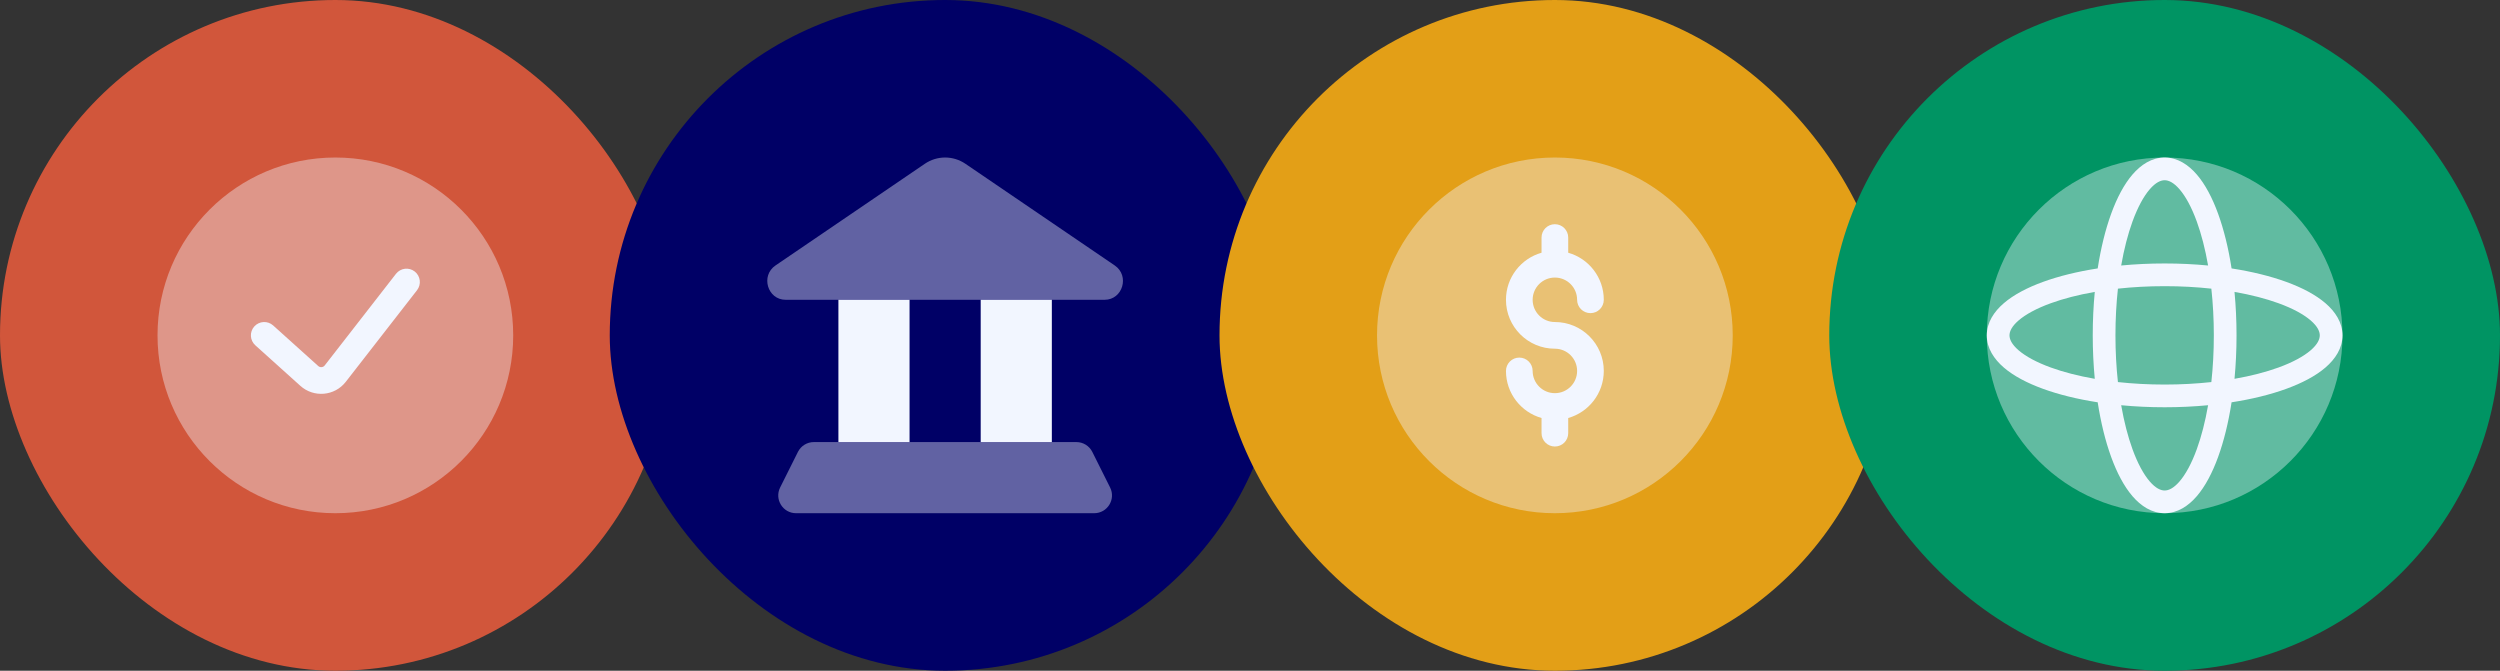
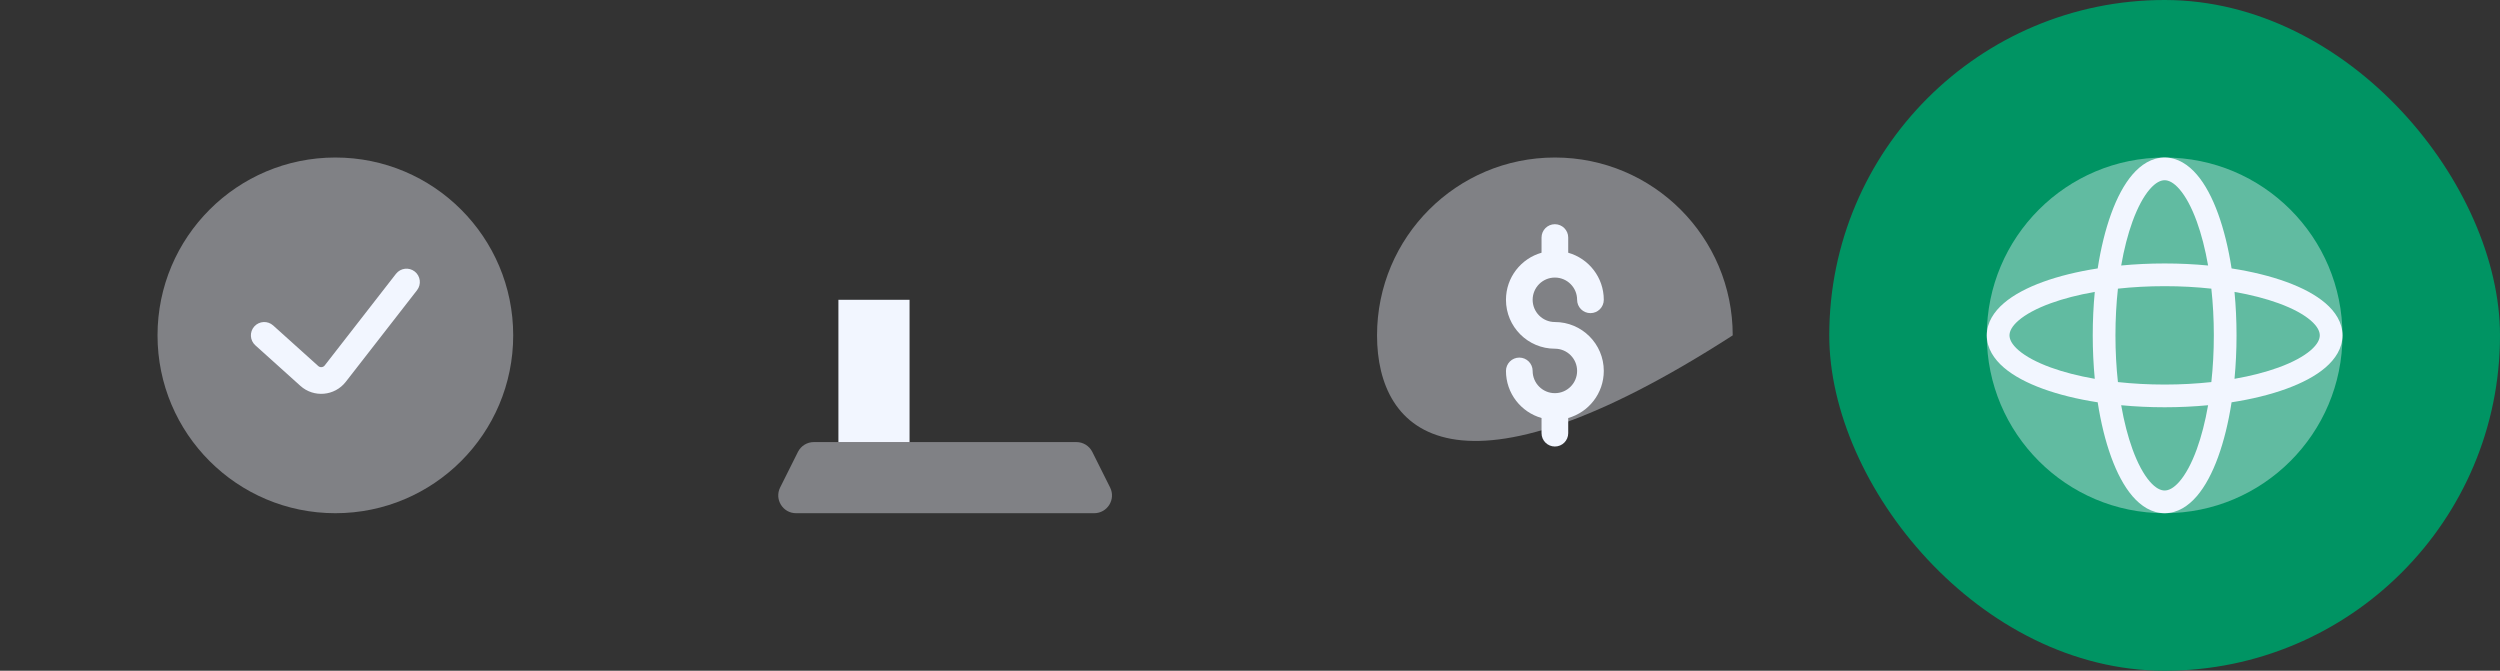
<svg xmlns="http://www.w3.org/2000/svg" width="328" height="88" viewBox="0 0 328 88" fill="none">
  <rect x="0" y="0" width="328" height="88" fill="#333333" stroke="none" />
-   <rect width="88" height="88" rx="44" fill="#D1563B" />
  <path opacity="0.4" d="M67.333 44C67.333 56.886 56.887 67.333 44 67.333C31.113 67.333 20.667 56.886 20.667 44C20.667 31.113 31.113 20.666 44 20.666C56.887 20.666 67.333 31.113 67.333 44Z" fill="#F2F6FF" />
  <path fill-rule="evenodd" clip-rule="evenodd" d="M54.408 35.619C55.171 36.212 55.308 37.312 54.715 38.075L45.365 50.096C43.91 51.967 41.172 52.209 39.41 50.624L33.496 45.301C32.778 44.654 32.719 43.548 33.366 42.829C34.013 42.111 35.119 42.053 35.837 42.699L41.752 48.022C42.003 48.249 42.395 48.214 42.602 47.947L51.952 35.926C52.545 35.163 53.645 35.025 54.408 35.619Z" fill="#F2F6FF" />
-   <rect x="80" width="88" height="88" rx="44" fill="#000066" />
-   <path opacity="0.4" d="M103.077 39.333L144.923 39.333C147.303 39.333 148.238 36.18 146.258 34.831L126.669 21.492C125.053 20.391 122.947 20.391 121.331 21.492L101.742 34.831C99.762 36.18 100.697 39.333 103.077 39.333Z" fill="#F2F6FF" />
  <rect x="110" y="39.333" width="9.333" height="18.667" fill="#F2F6FF" />
-   <rect x="128.667" y="39.333" width="9.333" height="18.667" fill="#F2F6FF" />
  <path opacity="0.4" d="M141.225 58C142.108 58 142.916 58.499 143.312 59.29L145.645 63.956C146.421 65.508 145.293 67.333 143.558 67.333L104.442 67.333C102.708 67.333 101.579 65.508 102.355 63.956L104.688 59.29C105.084 58.499 105.892 58 106.775 58L141.225 58Z" fill="#F2F6FF" />
-   <rect x="160" width="88" height="88" rx="44" fill="#E39F17" />
-   <path opacity="0.4" d="M227.333 44C227.333 56.886 216.887 67.333 204 67.333C191.113 67.333 180.667 56.886 180.667 44C180.667 31.113 191.113 20.666 204 20.666C216.887 20.666 227.333 31.113 227.333 44Z" fill="#F2F6FF" />
+   <path opacity="0.4" d="M227.333 44C191.113 67.333 180.667 56.886 180.667 44C180.667 31.113 191.113 20.666 204 20.666C216.887 20.666 227.333 31.113 227.333 44Z" fill="#F2F6FF" />
  <path fill-rule="evenodd" clip-rule="evenodd" d="M204 29.416C204.967 29.416 205.75 30.2 205.75 31.166V33.158C208.443 33.92 210.417 36.396 210.417 39.333C210.417 40.3 209.633 41.083 208.667 41.083C207.7 41.083 206.917 40.3 206.917 39.333C206.917 37.722 205.611 36.416 204 36.416C202.389 36.416 201.083 37.722 201.083 39.333C201.083 40.944 202.389 42.25 204 42.25C207.544 42.25 210.417 45.123 210.417 48.666C210.417 51.604 208.443 54.08 205.75 54.842V56.833C205.75 57.8 204.967 58.583 204 58.583C203.034 58.583 202.25 57.8 202.25 56.833V54.842C199.557 54.08 197.583 51.604 197.583 48.666C197.583 47.7 198.367 46.916 199.333 46.916C200.3 46.916 201.083 47.7 201.083 48.666C201.083 50.277 202.389 51.583 204 51.583C205.611 51.583 206.917 50.277 206.917 48.666C206.917 47.056 205.611 45.75 204 45.75C200.456 45.75 197.583 42.877 197.583 39.333C197.583 36.396 199.557 33.92 202.25 33.158V31.166C202.25 30.2 203.034 29.416 204 29.416Z" fill="#F2F6FF" />
  <rect x="240" width="88" height="88" rx="44" fill="#009463" />
  <circle opacity="0.4" cx="284" cy="44" r="23.333" fill="#F2F6FF" />
  <path fill-rule="evenodd" clip-rule="evenodd" d="M278.299 34.834C278.677 32.665 279.183 30.715 279.783 29.063C280.468 27.181 281.247 25.763 282.038 24.843C282.833 23.919 283.501 23.645 284.001 23.645C284.5 23.645 285.168 23.919 285.963 24.843C286.754 25.763 287.533 27.181 288.218 29.063C288.818 30.715 289.324 32.665 289.702 34.834C287.875 34.659 285.964 34.567 284.001 34.567C282.037 34.567 280.126 34.659 278.299 34.834ZM275.218 35.217C275.633 32.539 276.234 30.108 276.984 28.045C277.737 25.974 278.669 24.192 279.779 22.901C280.885 21.615 282.306 20.666 284.001 20.666C285.695 20.666 287.116 21.615 288.222 22.901C289.332 24.192 290.264 25.974 291.017 28.045C291.767 30.108 292.368 32.539 292.783 35.217C295.462 35.632 297.892 36.233 299.955 36.983C302.027 37.737 303.808 38.669 305.099 39.779C306.385 40.884 307.334 42.306 307.334 44C307.334 45.694 306.385 47.115 305.099 48.221C303.808 49.331 302.027 50.263 299.955 51.016C297.892 51.767 295.462 52.368 292.783 52.782C292.368 55.461 291.767 57.891 291.017 59.955C290.264 62.026 289.332 63.807 288.222 65.098C287.116 66.384 285.695 67.333 284.001 67.333C282.306 67.333 280.885 66.384 279.779 65.098C278.669 63.807 277.737 62.026 276.984 59.955C276.234 57.891 275.633 55.461 275.218 52.782C272.539 52.368 270.109 51.767 268.046 51.016C265.974 50.263 264.193 49.331 262.902 48.221C261.616 47.115 260.667 45.694 260.667 44C260.667 42.306 261.616 40.884 262.902 39.779C264.193 38.669 265.974 37.737 268.046 36.983C270.109 36.233 272.539 35.632 275.218 35.217ZM274.834 49.701C272.665 49.323 270.716 48.818 269.064 48.217C267.182 47.533 265.764 46.753 264.844 45.962C263.92 45.167 263.646 44.499 263.646 44C263.646 43.5 263.92 42.832 264.844 42.037C265.764 41.247 267.182 40.467 269.064 39.783C270.716 39.182 272.665 38.676 274.834 38.299C274.66 40.126 274.568 42.036 274.568 44C274.568 45.963 274.66 47.874 274.834 49.701ZM277.872 50.128C277.661 48.196 277.547 46.139 277.547 44C277.547 41.861 277.661 39.803 277.872 37.871C279.804 37.66 281.861 37.546 284.001 37.546C286.14 37.546 288.197 37.66 290.129 37.871C290.34 39.803 290.454 41.861 290.454 44C290.454 46.139 290.34 48.196 290.129 50.128C288.197 50.339 286.14 50.454 284.001 50.454C281.861 50.454 279.804 50.339 277.872 50.128ZM278.299 53.166C278.677 55.335 279.183 57.284 279.783 58.937C280.468 60.819 281.247 62.236 282.038 63.156C282.833 64.081 283.501 64.354 284.001 64.354C284.5 64.354 285.168 64.081 285.963 63.156C286.754 62.236 287.533 60.819 288.218 58.937C288.818 57.284 289.324 55.335 289.702 53.166C287.875 53.34 285.964 53.432 284.001 53.432C282.037 53.432 280.126 53.34 278.299 53.166ZM293.167 49.701C295.336 49.323 297.285 48.818 298.938 48.217C300.819 47.533 302.237 46.753 303.157 45.962C304.081 45.167 304.355 44.499 304.355 44C304.355 43.5 304.081 42.832 303.157 42.037C302.237 41.247 300.819 40.467 298.938 39.783C297.285 39.182 295.336 38.676 293.167 38.299C293.341 40.126 293.433 42.036 293.433 44C293.433 45.963 293.341 47.874 293.167 49.701Z" fill="#F2F6FF" />
</svg>